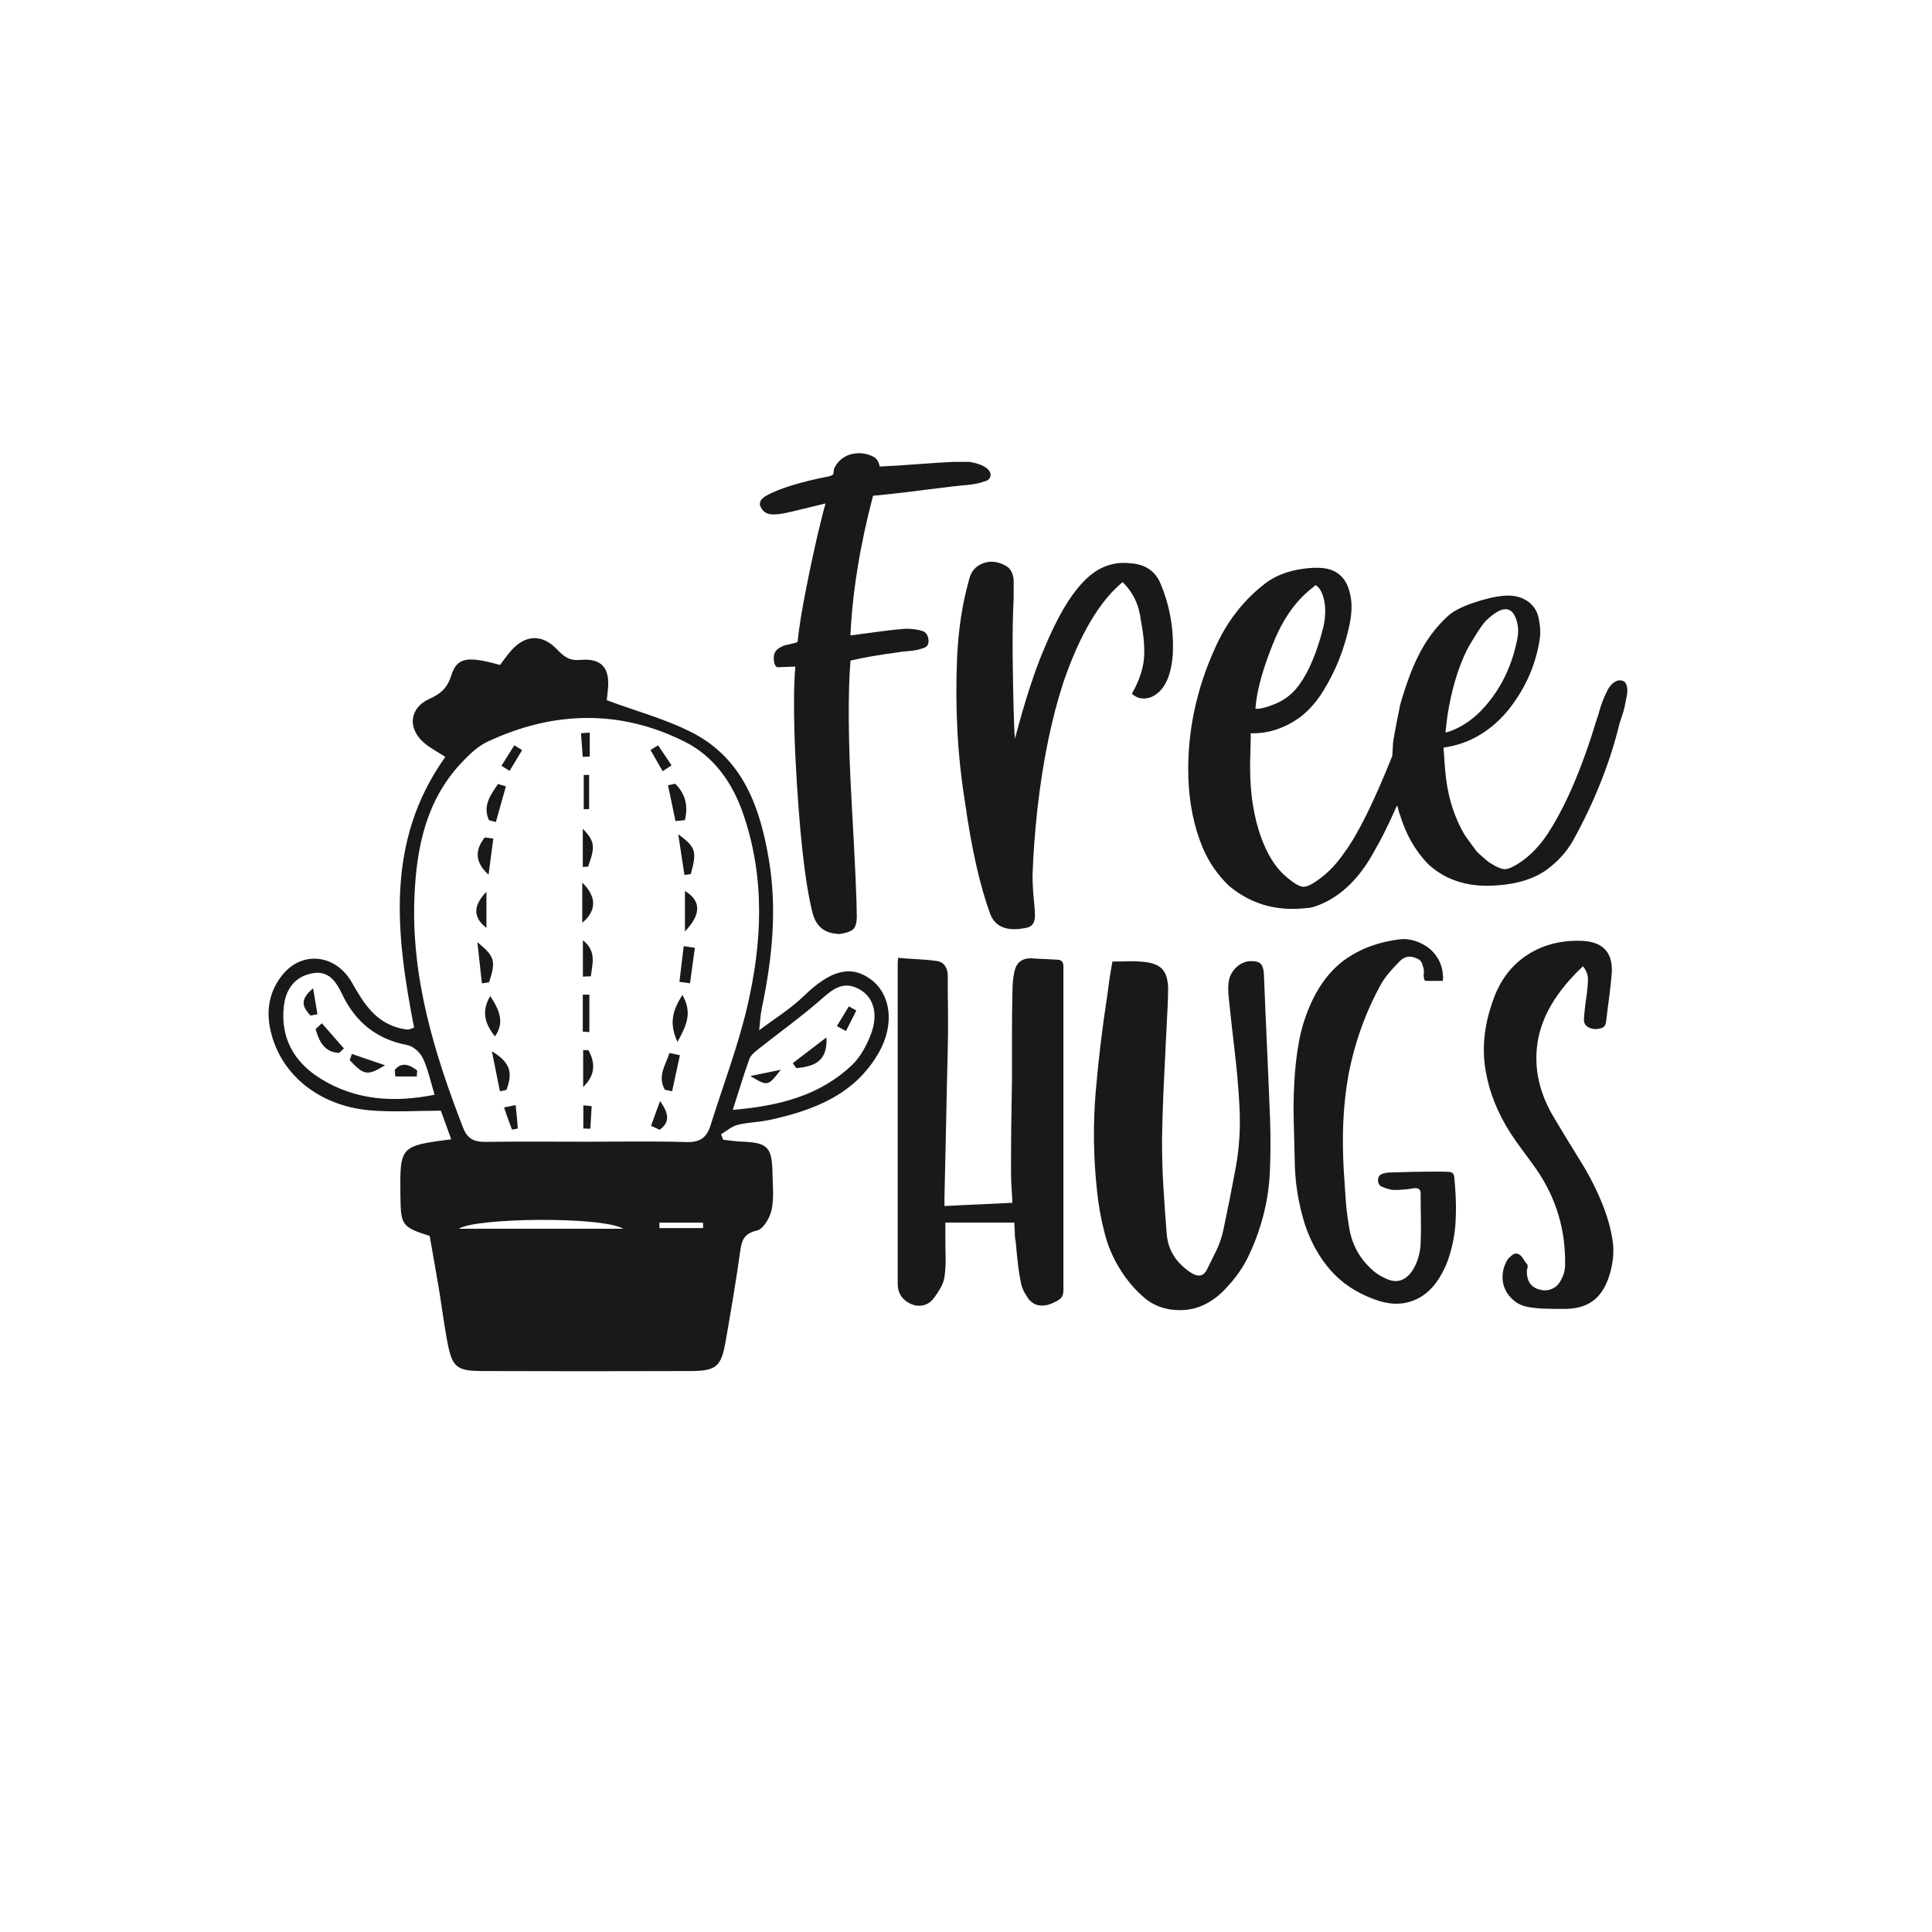
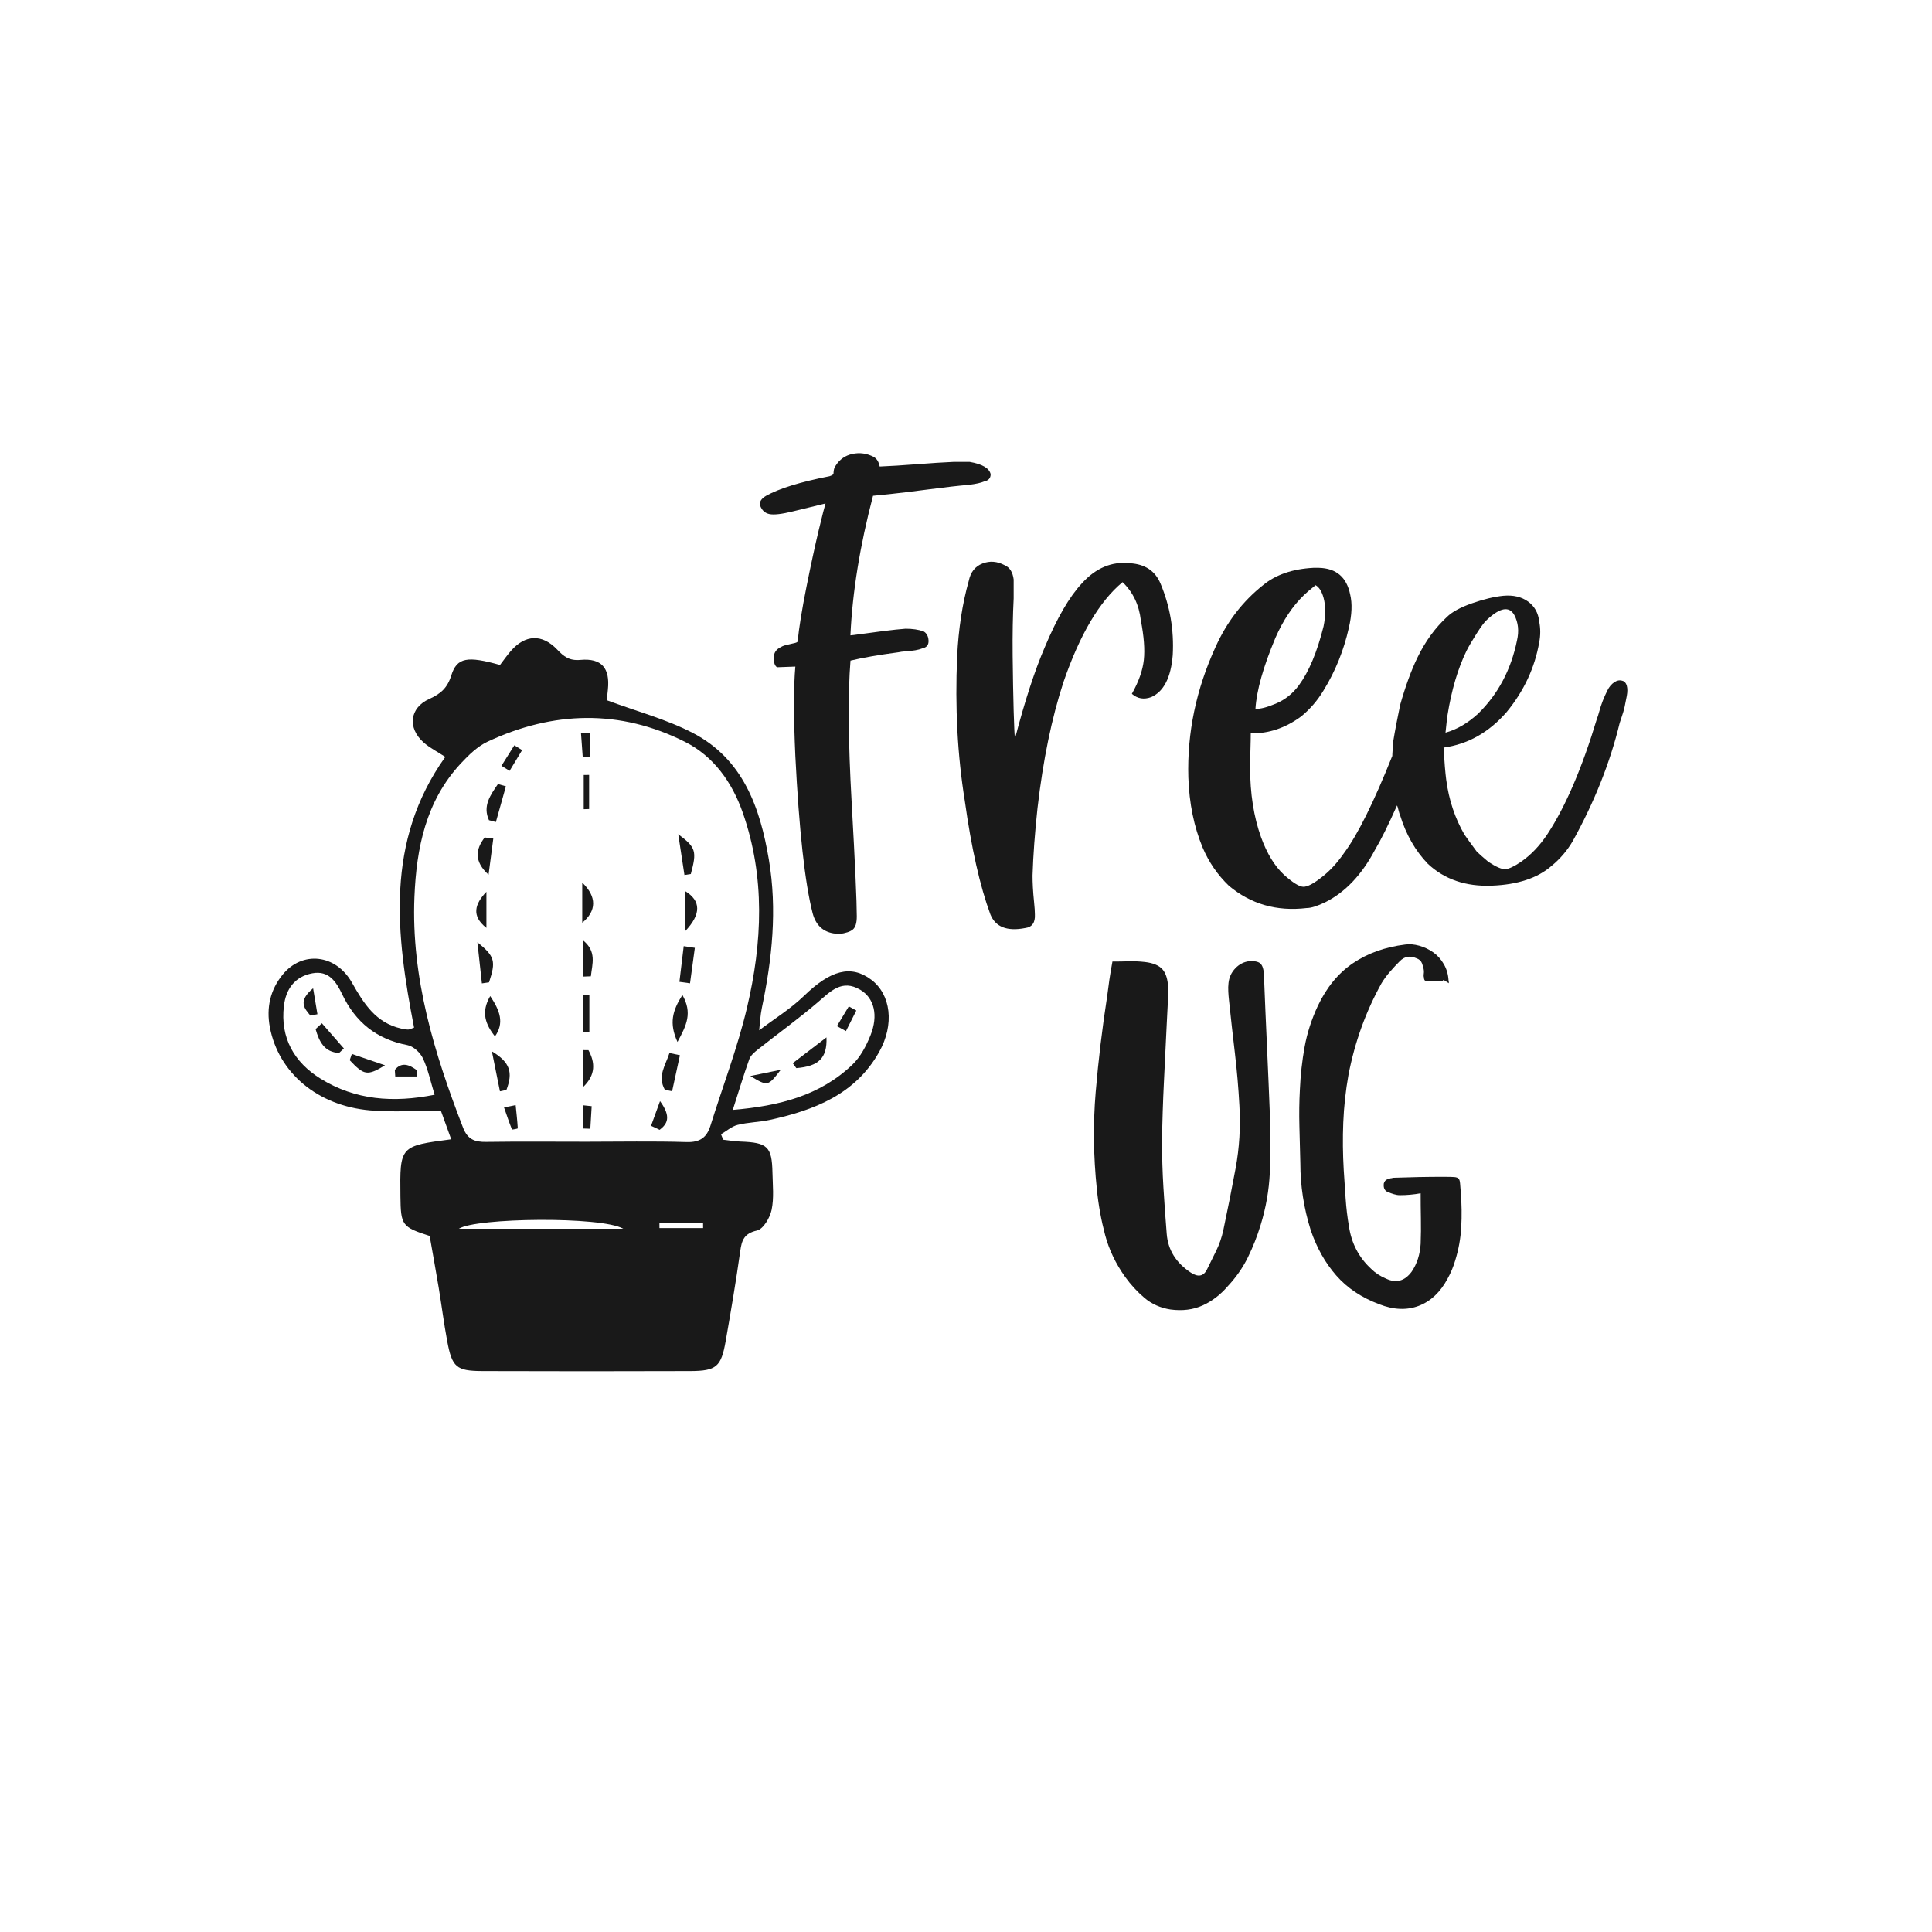
<svg xmlns="http://www.w3.org/2000/svg" xml:space="preserve" style="enable-background:new 0 0 576 576;" viewBox="0 0 576 576" y="0px" x="0px" id="Layer_1" version="1.1">
  <style type="text/css">
	.st0{fill:#191919;}
	.st1{fill-rule:evenodd;clip-rule:evenodd;fill:#191919;}
</style>
  <g>
    <g>
      <g>
        <g>
          <path d="M226.22,307.25c4.53-3.43,9.46-6.44,13.51-10.37c7.83-7.6,13.96-9.36,20.03-4.79      c5.84,4.41,6.98,13.31,2.33,21.57c-7.12,12.64-19.36,17.33-32.59,20.22c-3.16,0.69-6.47,0.7-9.6,1.49      c-1.77,0.45-3.3,1.83-4.94,2.79c0.22,0.54,0.43,1.09,0.65,1.63c1.73,0.19,3.45,0.49,5.19,0.55c8.04,0.29,9.34,1.5,9.5,9.29      c0.07,3.71,0.49,7.53-0.26,11.09c-0.49,2.34-2.47,5.7-4.35,6.14c-3.89,0.89-4.55,2.91-5.01,6.22      c-1.25,8.94-2.77,17.85-4.33,26.75c-1.35,7.67-2.77,8.9-10.57,8.93c-20.65,0.07-41.29,0.07-61.94,0      c-7.81-0.03-9.06-1.13-10.52-8.96c-0.98-5.24-1.64-10.53-2.51-15.79c-0.87-5.23-1.82-10.45-2.71-15.53      c-8.27-2.66-8.62-3.15-8.72-11.85c-0.18-14.96-0.18-14.96,15.14-16.97c-1.03-2.86-2-5.53-3.08-8.52c-7.25,0-14.22,0.49-21.1-0.1      c-15.71-1.36-27.31-11.24-29.88-24.76c-1.1-5.8,0.1-11.16,3.8-15.7c5.84-7.17,15.84-6.15,20.66,2.37      c3.53,6.23,7.11,12,14.7,13.7c0.68,0.15,1.37,0.29,2.05,0.3c0.41,0,0.83-0.25,1.78-0.58c-5.38-27.73-8.7-55.45,9.31-80.71      c-2.33-1.53-4.64-2.68-6.5-4.34c-4.81-4.3-4.15-10.28,1.7-12.93c3.41-1.54,5.41-3.25,6.59-7.04c1.69-5.39,4.86-5.8,14.52-3.1      c1.03-1.34,2.07-2.85,3.26-4.21c4.25-4.85,9.26-5.11,13.75-0.42c2.01,2.11,3.6,3.42,6.96,3.12c6.37-0.58,8.84,2.48,8.2,8.8      c-0.16,1.56-0.33,3.13-0.34,3.22c9.02,3.36,17.78,5.67,25.62,9.74c15.02,7.79,20.09,22.24,22.71,37.8      c2.51,14.87,0.98,29.57-2.09,44.19c-0.47,2.24-0.56,4.57-0.82,6.85L226.22,307.25z M174.8,340.39c9.96,0,19.93-0.21,29.89,0.1      c3.98,0.12,6.02-1.34,7.13-4.91c3.65-11.7,8.07-23.21,10.88-35.11c4.58-19.39,5.49-38.96-1.27-58.23      c-3.19-9.08-8.71-16.78-17.17-21.05c-19.41-9.78-39.31-9.23-58.88-0.08c-3.03,1.42-5.67,4.01-8,6.51      c-10.42,11.2-13.22,25.21-13.82,39.79c-0.99,24.11,5.92,46.63,14.49,68.78c1.35,3.49,3.46,4.3,6.85,4.25      C154.87,340.29,164.84,340.39,174.8,340.39z M129.57,326.38c-1.21-3.96-1.95-7.61-3.49-10.88c-0.8-1.7-2.86-3.59-4.63-3.92      c-9.19-1.75-15.47-6.83-19.45-15.18c-1.73-3.62-3.94-7.14-8.86-6.23c-5.31,0.98-7.92,4.78-8.5,9.74      c-1.12,9.52,3.07,16.81,10.94,21.68C105.92,327.99,117.25,328.84,129.57,326.38z M218.47,330.9      c13.86-1.18,25.98-4.25,35.64-13.47c2.4-2.29,4.13-5.58,5.4-8.72c2.42-5.99,1.12-11.16-3.01-13.61      c-5.49-3.26-8.86,0.43-12.67,3.7c-5.74,4.92-11.9,9.35-17.83,14.05c-1.02,0.81-2.2,1.78-2.61,2.93      C221.7,320.49,220.27,325.29,218.47,330.9z M185.81,366.33c-6.49-3.76-44.04-3.27-48.99,0      C153.79,366.33,169.8,366.33,185.81,366.33z M196.6,364.52c0,0.54,0.01,1.08,0.01,1.62c4.34,0,8.67,0,13.01,0      c0-0.54-0.01-1.08-0.01-1.62C205.27,364.52,200.94,364.52,196.6,364.52z" class="st0" />
        </g>
      </g>
      <g>
        <g>
          <path d="M146.15,296.96c2.94,4.4,4.24,8.02,1.41,12.03C144.85,305.5,143.26,301.91,146.15,296.96z" class="st0" />
        </g>
      </g>
      <g>
        <g>
          <path d="M202.71,314.6c-0.78,3.58-1.56,7.16-2.33,10.74c-0.72-0.15-1.44-0.29-2.16-0.44      c-2.32-4.09,0.26-7.41,1.37-10.96C200.63,314.16,201.67,314.38,202.71,314.6z" class="st0" />
        </g>
      </g>
      <g>
        <g>
          <path d="M201.98,310.64c-2.53-5.6-1.53-9.25,1.47-14.01C206.46,302,204.74,305.57,201.98,310.64z" class="st0" />
        </g>
      </g>
      <g>
        <g>
          <path d="M143.67,293.18c-0.4-3.64-0.8-7.28-1.34-12.27c5.27,4.26,5.53,5.68,3.47,11.96      C145.09,292.97,144.38,293.08,143.67,293.18z" class="st0" />
        </g>
      </g>
      <g>
        <g>
          <path d="M204.21,277.69c0-4.73,0-8.23,0-12.05C208.98,268.51,209.17,272.51,204.21,277.69z" class="st0" />
        </g>
      </g>
      <g>
        <g>
          <path d="M149.05,325.35c-0.72-3.59-1.45-7.18-2.4-11.91c5.49,3.3,6.31,6.32,4.33,11.51      C150.34,325.09,149.69,325.22,149.05,325.35z" class="st0" />
        </g>
      </g>
      <g>
        <g>
          <path d="M147.07,250.01c-0.47,3.59-0.94,7.18-1.41,10.77c-4.35-3.93-3.9-7.56-1.15-11.1      C145.36,249.79,146.22,249.9,147.07,250.01z" class="st0" />
        </g>
      </g>
      <g>
        <g>
-           <path d="M201.39,244.79c-0.75-3.56-1.49-7.12-2.24-10.69c0.72-0.14,1.44-0.28,2.16-0.42      c3.21,3.14,3.86,6.82,2.87,10.84C203.25,244.61,202.32,244.7,201.39,244.79z" class="st0" />
-         </g>
+           </g>
      </g>
      <g>
        <g>
          <path d="M204.06,260.87c-0.55-3.59-1.09-7.17-1.85-12.15c5.33,3.93,5.57,5.12,3.75,11.86      C205.33,260.67,204.69,260.77,204.06,260.87z" class="st0" />
        </g>
      </g>
      <g>
        <g>
          <path d="M207.16,282.58c-0.48,3.53-0.96,7.05-1.44,10.58c-1.05-0.15-2.11-0.29-3.16-0.44      c0.43-3.55,0.86-7.09,1.28-10.64C204.95,282.25,206.06,282.42,207.16,282.58z" class="st0" />
        </g>
      </g>
      <g>
        <g>
          <path d="M150.83,234.43c-1,3.55-1.99,7.1-2.99,10.65c-0.69-0.18-1.37-0.37-2.06-0.55      c-1.94-4.25,0.43-7.5,2.68-10.78C149.24,233.98,150.03,234.2,150.83,234.43z" class="st0" />
        </g>
      </g>
      <g>
        <g>
          <path d="M145.02,265.87c0,3.59,0,7.18,0,10.77C140.44,273.07,141.58,269.47,145.02,265.87z" class="st0" />
        </g>
      </g>
      <g>
        <g>
          <path d="M173.59,275.1c0-3.96,0-7.63,0-11.96C177.99,267.36,177.86,271.61,173.59,275.1z" class="st0" />
        </g>
      </g>
      <g>
        <g>
          <path d="M173.75,307.57c0-3.68,0-7.35,0-11.03c0.65,0,1.31,0,1.96,0c0,3.72,0,7.44,0,11.16      C175.06,307.66,174.41,307.62,173.75,307.57z" class="st0" />
        </g>
      </g>
      <g>
        <g>
          <path d="M175.44,313.09c2.01,3.69,2.2,7.36-1.58,10.98c0-3.67,0-7.33,0-11      C174.39,313.08,174.91,313.09,175.44,313.09z" class="st0" />
        </g>
      </g>
      <g>
        <g>
          <path d="M173.78,291.16c0-3.61,0-7.23,0-10.84c4.21,3.35,2.77,7.09,2.38,10.75      C175.37,291.11,174.58,291.13,173.78,291.16z" class="st0" />
        </g>
      </g>
      <g>
        <g>
-           <path d="M173.75,258.47c0-3.61,0-7.22,0-11.38c3.61,3.7,3.77,5.38,1.57,11.28      C174.8,258.4,174.28,258.43,173.75,258.47z" class="st0" />
-         </g>
+           </g>
      </g>
      <g>
        <g>
          <path d="M175.64,231.03c0,3.39,0,6.78,0,10.17c-0.54,0.02-1.07,0.03-1.61,0.05c0-3.4,0-6.8,0-10.2      C174.57,231.04,175.11,231.03,175.64,231.03z" class="st0" />
        </g>
      </g>
      <g>
        <g>
-           <path d="M197.57,229.94c-1.21-2.11-2.43-4.23-3.64-6.34c0.76-0.47,1.51-0.93,2.27-1.4      c1.34,1.99,2.67,3.97,4.01,5.96C199.33,228.76,198.45,229.35,197.57,229.94z" class="st0" />
-         </g>
+           </g>
      </g>
      <g>
        <g>
          <path d="M153.73,329.46c0.24,2.32,0.5,4.63,0.64,6.95c0,0.08-1.69,0.43-1.74,0.31c-0.86-2.15-1.6-4.36-2.36-6.56      C151.43,329.93,152.58,329.7,153.73,329.46z" class="st0" />
        </g>
      </g>
      <g>
        <g>
          <path d="M155.66,223.64c-1.24,2.06-2.48,4.12-3.73,6.18c-0.81-0.5-1.62-1.01-2.43-1.51      c1.28-2.04,2.56-4.07,3.84-6.11C154.11,222.68,154.89,223.16,155.66,223.64z" class="st0" />
        </g>
      </g>
      <g>
        <g>
          <path d="M194.1,335.64c0.76-2.1,1.53-4.2,2.68-7.36c3.43,4.72,2.18,6.8-0.12,8.56      C195.81,336.44,194.95,336.04,194.1,335.64z" class="st0" />
        </g>
      </g>
      <g>
        <g>
          <path d="M175.83,218.42c0,2.38,0,4.76,0,7.13c-0.7,0.04-1.4,0.07-2.1,0.11c-0.17-2.35-0.34-4.7-0.51-7.06      C174.09,218.54,174.96,218.48,175.83,218.42z" class="st0" />
        </g>
      </g>
      <g>
        <g>
          <path d="M176.4,329.79c-0.13,2.24-0.27,4.49-0.4,6.73c-0.7-0.02-1.4-0.05-2.09-0.07c0-2.31,0-4.61,0-6.92      C174.74,329.62,175.57,329.7,176.4,329.79z" class="st0" />
        </g>
      </g>
      <g>
        <g>
          <path d="M95.96,305.07c2.19,2.5,4.38,5.01,6.57,7.51c-0.48,0.45-0.96,0.89-1.43,1.34      c-4.43-0.22-5.95-3.43-7.01-7.11C94.71,306.23,95.34,305.65,95.96,305.07z" class="st0" />
        </g>
      </g>
      <g>
        <g>
          <path d="M104.9,314.22c3.02,1.03,6.03,2.06,9.89,3.38c-5.3,3.23-6.27,2.99-10.53-1.52      C104.48,315.46,104.69,314.84,104.9,314.22z" class="st0" />
        </g>
      </g>
      <g>
        <g>
          <path d="M92.55,302.78c-1.81-2.15-3.82-4.28,0.8-8.14c0.55,3.28,0.92,5.5,1.29,7.73      C93.94,302.5,93.24,302.64,92.55,302.78z" class="st0" />
        </g>
      </g>
      <g>
        <g>
          <path d="M124.26,320.93c-2.14,0-4.28,0-6.42,0c-0.04-0.65-0.09-1.31-0.13-1.96c1.97-2.41,4.26-1.67,6.66,0.18      C124.34,319.74,124.3,320.33,124.26,320.93z" class="st0" />
        </g>
      </g>
      <g>
        <g>
          <path d="M236.34,316.97c3.18-2.43,6.35-4.86,10.06-7.69c0.27,6.24-2.42,8.63-8.99,9.16      C237.05,317.95,236.7,317.46,236.34,316.97z" class="st0" />
        </g>
      </g>
      <g>
        <g>
          <path d="M249.51,305.92c1.18-1.96,2.37-3.92,3.55-5.88c0.75,0.41,1.49,0.82,2.24,1.23      c-1.03,2.04-2.06,4.09-3.09,6.13C251.31,306.91,250.41,306.42,249.51,305.92z" class="st0" />
        </g>
      </g>
      <g>
        <g>
          <path d="M223.7,320.8c3.36-0.69,5.57-1.15,9.08-1.87C228.92,323.91,228.92,323.91,223.7,320.8z" class="st0" />
        </g>
      </g>
    </g>
    <g>
      <g>
        <path d="M293.38,143.55c-0.92,0.4-2.41,0.73-4.46,0.99c-3.1,0.26-7.07,0.71-11.89,1.34     c-4.82,0.63-8.78,1.11-11.89,1.44c-3.1,0.33-4.72,0.49-4.86,0.49c-3.9,14.86-6.14,28.73-6.74,41.61c0.26,0,1.32-0.13,3.17-0.4     c1.85-0.26,4.09-0.56,6.74-0.89s4.82-0.56,6.54-0.69c2.05,0,3.83,0.26,5.35,0.79c0.92,0.53,1.42,1.44,1.49,2.72     c0.07,1.29-0.53,2.06-1.78,2.33c-0.66,0.26-1.39,0.46-2.18,0.59c-0.79,0.13-1.7,0.23-2.72,0.3c-1.02,0.07-1.8,0.17-2.33,0.3     c-5.94,0.79-10.7,1.62-14.26,2.48c-0.79,9.91-0.68,24.01,0.35,42.3s1.53,29.62,1.53,33.98c0,1.92-0.38,3.2-1.14,3.86     c-0.76,0.66-2.13,1.12-4.11,1.39c-0.13,0-0.69-0.07-1.68-0.2c-3.23-0.53-5.32-2.54-6.24-6.04c-2.31-9.05-4.03-24.67-5.15-46.86     c-0.53-11.75-0.53-20.64,0-26.65l-5.45,0.2c-0.66-0.4-0.99-1.34-0.99-2.82s0.73-2.56,2.18-3.22c0.4-0.26,1.04-0.5,1.93-0.69     c0.89-0.2,1.62-0.36,2.18-0.5s0.84-0.3,0.84-0.5c0.4-4.03,1.27-9.43,2.62-16.19s2.58-12.42,3.66-16.94     c1.09-4.52,1.77-7.18,2.03-7.97l-9.81,2.38c-3.23,0.79-5.53,1.06-6.88,0.79s-2.29-1.12-2.82-2.58c-0.26-1.06,0.33-2.01,1.78-2.87     c3.9-2.18,10.2-4.13,18.92-5.84c0.4-0.13,0.69-0.26,0.89-0.4c0.2-0.13,0.3-0.3,0.3-0.5c0-0.2,0.03-0.51,0.1-0.94     c0.07-0.43,0.23-0.84,0.5-1.24c1.19-1.91,2.87-3.1,5.05-3.57c2.18-0.46,4.29-0.17,6.34,0.89c0.92,0.53,1.52,1.49,1.78,2.87     c3.1-0.13,6.8-0.36,11.09-0.69c4.29-0.33,7.93-0.56,10.9-0.69h4.85c3.76,0.66,5.84,1.88,6.24,3.66     C295.36,142.56,294.7,143.28,293.38,143.55z" class="st0" />
      </g>
      <g>
        <path d="M337.45,206.85c2.05-3.63,3.23-7,3.57-10.11c0.33-3.1,0.03-7.03-0.89-11.79c-0.53-4.62-2.35-8.42-5.45-11.39     c-6.87,5.68-12.75,15.62-17.63,29.82c-3.5,10.7-6.08,23.21-7.73,37.54c-0.79,7.33-1.29,14.03-1.48,20.11     c0,1.06,0.03,2.23,0.1,3.52c0.07,1.29,0.18,2.74,0.35,4.36c0.17,1.62,0.25,2.86,0.25,3.71c0.13,2.44-0.83,3.8-2.87,4.06     c-5.41,1.06-8.88-0.3-10.4-4.06c-3.1-8.39-5.65-19.68-7.63-33.88c-2.18-13.54-2.94-27.87-2.28-42.99     c0.4-8.26,1.55-15.78,3.47-22.59c0.53-2.58,1.88-4.29,4.06-5.15c2.18-0.86,4.39-0.69,6.64,0.5c1.52,0.66,2.41,2.08,2.68,4.26     v5.65c-0.26,5.02-0.36,10.71-0.3,17.09c0.07,6.37,0.17,11.85,0.3,16.44c0.13,4.59,0.26,7.35,0.39,8.27     c2.97-11.36,5.95-20.47,8.92-27.34c3.63-8.65,7.3-14.96,10.99-18.92c4.16-4.62,8.95-6.64,14.36-6.04     c4.49,0.26,7.53,2.28,9.11,6.04c2.84,6.74,4.06,13.84,3.66,21.3c-0.53,6.74-2.68,10.93-6.44,12.58     C341.02,208.63,339.11,208.3,337.45,206.85z" class="st0" />
      </g>
      <g>
        <path d="M485,204.42c0.23,0.83,0.23,1.85,0,3.07c-0.23,1.22-0.44,2.29-0.64,3.22c-0.2,0.92-0.5,1.95-0.89,3.07     l-0.59,1.78c-2.84,11.76-7.5,23.48-13.97,35.17c-1.65,2.84-3.76,5.32-6.34,7.43c-4.16,3.63-10.1,5.6-17.83,5.89     c-7.73,0.3-14.07-1.87-19.02-6.49c-3.76-3.9-6.54-8.75-8.32-14.56c-0.13-0.26-0.28-0.74-0.45-1.44s-0.31-1.17-0.44-1.44     c-2.58,5.81-4.79,10.27-6.64,13.37c-3.9,7.33-8.78,12.48-14.66,15.45c-2.44,1.19-4.32,1.78-5.65,1.78     c-8.92,1.06-16.64-1.16-23.18-6.64c-3.37-3.24-5.98-7.03-7.83-11.39c-2.58-6.21-4-13.17-4.26-20.9     c-0.39-13.27,2.31-26.25,8.12-38.93c3.37-7.46,8.09-13.6,14.17-18.42c3.76-3.1,8.75-4.82,14.96-5.15h1.68     c5.15,0.13,8.26,2.77,9.31,7.92c0.66,2.71,0.53,6.04-0.4,10.01c-1.52,6.74-4.03,12.94-7.53,18.62c-1.78,2.97-3.99,5.55-6.64,7.73     c-4.75,3.5-9.77,5.18-15.06,5.05c0,1.06-0.03,2.74-0.1,5.05c-0.07,2.31-0.1,4-0.1,5.05c0,7.86,1.09,14.83,3.27,20.9     c1.78,4.89,4.06,8.62,6.84,11.19c2.58,2.31,4.47,3.5,5.7,3.57c1.22,0.07,3.12-0.92,5.69-2.97c2.31-1.78,4.49-4.16,6.54-7.13     c4.03-5.41,8.82-15.06,14.36-28.92c0-0.4,0.03-1.01,0.1-1.83c0.07-0.83,0.1-1.44,0.1-1.83c0-0.26,0.17-1.32,0.5-3.17     c0.33-1.85,0.68-3.65,1.04-5.4c0.36-1.75,0.55-2.69,0.55-2.82c1.65-5.81,3.4-10.6,5.25-14.36c2.31-4.76,5.22-8.75,8.72-11.99     c1.52-1.52,4.03-2.89,7.53-4.11c3.5-1.22,6.6-1.96,9.31-2.23c2.97-0.26,5.43,0.31,7.38,1.73c1.95,1.42,3.05,3.42,3.32,5.99     c0.4,2.05,0.4,4.09,0,6.14c-1.32,7.59-4.56,14.53-9.71,20.8c-5.28,6.08-11.56,9.61-18.82,10.6c0.26,4.36,0.53,7.53,0.79,9.51     c0.79,6.08,2.61,11.56,5.45,16.44c0.53,0.79,1.75,2.48,3.66,5.05c0.66,0.66,1.82,1.68,3.47,3.07c2.31,1.52,4,2.25,5.05,2.18     c1.05-0.07,2.61-0.79,4.66-2.18c2.97-2.05,5.61-4.82,7.93-8.32c5.41-8.25,10.33-19.75,14.76-34.47c0.13-0.26,0.35-0.94,0.65-2.03     c0.3-1.09,0.64-2.15,1.04-3.17s0.86-2.06,1.39-3.12c0.53-1.06,1.2-1.87,2.03-2.43s1.63-0.71,2.43-0.45     C484.32,203.11,484.76,203.59,485,204.42z M374.3,211.3c1.32,0.13,3.35-0.38,6.09-1.53c2.74-1.16,5.04-2.99,6.88-5.5     c2.97-4.03,5.41-9.87,7.33-17.53c0.66-3.24,0.66-6.08,0-8.52c-0.53-1.92-1.32-3.17-2.38-3.76c-1.65,1.32-2.81,2.31-3.47,2.97     c-3.37,3.24-6.21,7.5-8.52,12.78C376.61,198.85,374.63,205.89,374.3,211.3z M430.96,218.43c3.37-0.92,6.6-2.81,9.71-5.65     c5.94-5.81,9.81-13.08,11.59-21.79c0.66-2.84,0.4-5.38-0.79-7.63c-1.52-2.71-4.23-2.24-8.12,1.39c-0.66,0.53-1.68,1.88-3.07,4.06     c-1.39,2.18-2.41,3.93-3.07,5.25c-2.57,5.28-4.46,11.66-5.65,19.12C431.42,214.11,431.22,215.86,430.96,218.43z" class="st0" />
      </g>
    </g>
    <g>
-       <path d="M302.39,364.49h-20.54v4.36c0,1.97,0.02,3.96,0.07,5.98c0.05,2.02-0.07,4.01-0.35,5.98    c-0.19,1.13-0.61,2.25-1.27,3.38c-0.66,1.13-1.36,2.16-2.11,3.1c-0.84,1.03-1.88,1.66-3.09,1.9c-1.22,0.24-2.44,0.07-3.66-0.49    c-2.53-1.22-3.8-3.19-3.8-5.91v-94.84c0-0.28,0-0.58,0-0.91c0-0.33,0.05-0.82,0.14-1.48c1.97,0.19,3.94,0.33,5.91,0.42    c1.97,0.1,3.89,0.28,5.77,0.56c1.03,0.19,1.81,0.68,2.32,1.48c0.52,0.8,0.78,1.71,0.78,2.74c0,3.66,0.02,7.32,0.07,10.98    c0.05,3.66,0.02,7.37-0.07,11.12c-0.19,7.32-0.35,14.66-0.49,22.02c-0.14,7.36-0.31,14.75-0.49,22.16v2.53    c3.47-0.19,6.87-0.35,10.2-0.49c3.33-0.14,6.68-0.31,10.06-0.49c-0.1-1.59-0.19-3.21-0.28-4.85c-0.1-1.64-0.14-3.31-0.14-4.99    c0-4.41,0.02-8.79,0.07-13.16c0.05-4.36,0.12-8.79,0.21-13.3c0-4.5,0-8.94,0-13.3s0.05-8.75,0.14-13.16    c0-2.25,0.19-4.27,0.56-6.05c0.56-2.72,2.2-4.08,4.93-4.08c1.31,0.1,2.62,0.17,3.94,0.21c1.31,0.05,2.63,0.12,3.94,0.21    c1.22,0,1.83,0.66,1.83,1.97v96.53c0,1.31-0.38,2.23-1.13,2.74c-0.75,0.52-1.6,0.96-2.53,1.34c-1.22,0.47-2.39,0.63-3.52,0.49    c-1.12-0.14-2.16-0.72-3.09-1.76c-0.47-0.66-0.92-1.36-1.34-2.11c-0.42-0.75-0.73-1.5-0.92-2.25c-0.47-2.16-0.82-4.29-1.05-6.4    c-0.24-2.11-0.45-4.24-0.63-6.4c-0.19-0.84-0.28-1.73-0.28-2.67C302.53,366.64,302.48,365.61,302.39,364.49z" class="st0" />
      <path d="M331.66,286.67c1.59,0,3.21-0.02,4.85-0.07c1.64-0.05,3.26,0.03,4.85,0.21c2.44,0.28,4.17,1.01,5.21,2.18    c1.03,1.17,1.59,2.98,1.69,5.42c0,1.88-0.05,3.71-0.14,5.49c-0.1,1.78-0.19,3.61-0.28,5.49c-0.28,5.82-0.56,11.59-0.84,17.31    c-0.28,5.72-0.47,11.54-0.56,17.45c0,4.69,0.14,9.34,0.42,13.93c0.28,4.6,0.61,9.2,0.98,13.79c0.38,4.78,2.77,8.63,7.18,11.54    c2.16,1.41,3.75,1.13,4.78-0.84c0.94-1.88,1.88-3.78,2.81-5.7c0.94-1.92,1.64-3.96,2.11-6.12c1.31-6.19,2.53-12.33,3.66-18.43    c1.13-6.1,1.5-12.33,1.13-18.71c-0.28-5.25-0.73-10.46-1.34-15.62c-0.61-5.16-1.2-10.41-1.76-15.76c-0.09-0.84-0.17-1.71-0.21-2.6    c-0.05-0.89-0.03-1.76,0.07-2.6c0.19-1.69,0.87-3.14,2.04-4.36c1.17-1.22,2.56-1.92,4.15-2.11c1.59-0.09,2.7,0.14,3.31,0.7    c0.61,0.56,0.96,1.64,1.05,3.24c0.28,7.23,0.59,14.42,0.92,21.6c0.33,7.18,0.63,14.38,0.91,21.6c0.19,5.35,0.16,10.65-0.07,15.9    c-0.24,5.25-1.15,10.46-2.74,15.62c-1.03,3.37-2.3,6.59-3.8,9.64c-1.5,3.05-3.47,5.89-5.91,8.51c-2.25,2.63-4.78,4.57-7.6,5.84    c-2.81,1.27-6,1.67-9.57,1.2c-3-0.47-5.58-1.62-7.74-3.45c-2.16-1.83-4.08-3.92-5.77-6.26c-2.81-3.94-4.81-8.11-5.98-12.52    c-1.17-4.41-2-8.96-2.46-13.65c-1.03-9.76-1.15-19.39-0.35-28.92c0.8-9.52,1.95-19.11,3.45-28.78c0.19-1.59,0.4-3.16,0.63-4.71    C330.97,290.54,331.28,288.74,331.66,286.67z" class="st0" />
-       <path d="M430.16,292.44h-4.93c-0.47,0-0.7-0.33-0.7-0.99c-0.09-0.28-0.12-0.58-0.07-0.91    c0.05-0.33,0.07-0.68,0.07-1.05c-0.09-0.75-0.28-1.5-0.56-2.25c-0.28-0.75-0.85-1.27-1.69-1.55c-1.88-0.84-3.52-0.56-4.92,0.84    c-1.03,1.03-2.02,2.09-2.95,3.17c-0.94,1.08-1.79,2.23-2.53,3.45c-4.69,8.44-7.97,17.54-9.85,27.3    c-0.85,4.78-1.36,9.52-1.55,14.21c-0.19,4.69-0.14,9.43,0.14,14.21c0.19,2.81,0.37,5.63,0.56,8.44c0.19,2.81,0.52,5.58,0.99,8.3    c0.75,5.07,2.95,9.29,6.61,12.67c1.22,1.22,2.72,2.2,4.5,2.95c3,1.41,5.53,0.7,7.6-2.11c1.59-2.34,2.48-5.11,2.67-8.3    c0.09-2.53,0.12-5.04,0.07-7.53c-0.05-2.49-0.07-4.99-0.07-7.53c0-1.03-0.56-1.55-1.69-1.55c-1.03,0.19-2.06,0.33-3.09,0.42    c-1.03,0.1-2.07,0.14-3.1,0.14c-0.56,0-1.15-0.09-1.76-0.28c-0.61-0.19-1.15-0.37-1.62-0.56c-1.13-0.37-1.6-1.27-1.41-2.67    c0.19-0.56,0.47-0.94,0.84-1.12c0.37-0.19,0.8-0.33,1.27-0.42c0.19,0,0.33-0.02,0.42-0.07c0.09-0.05,0.23-0.07,0.42-0.07    c2.44-0.09,4.92-0.16,7.46-0.21c2.53-0.05,5.02-0.07,7.46-0.07c1.41,0,2.44,0.03,3.1,0.07c0.66,0.05,1.1,0.21,1.34,0.49    c0.23,0.28,0.37,0.75,0.42,1.41c0.05,0.66,0.12,1.55,0.21,2.67c0.28,3.47,0.33,6.92,0.14,10.34c-0.19,3.42-0.8,6.78-1.83,10.06    c-0.28,0.94-0.61,1.85-0.98,2.74c-0.38,0.89-0.8,1.76-1.27,2.6c-2.16,4.03-5.02,6.73-8.58,8.09c-3.57,1.36-7.51,1.2-11.82-0.49    c-5.25-1.97-9.52-4.83-12.8-8.58c-3.28-3.75-5.82-8.25-7.6-13.51c-1.03-3.28-1.81-6.59-2.32-9.92c-0.52-3.33-0.77-6.68-0.77-10.06    c-0.09-3.66-0.19-7.32-0.28-10.98c-0.1-3.66-0.05-7.27,0.14-10.84c0.19-4.41,0.66-8.68,1.41-12.81c0.75-4.13,2.06-8.21,3.94-12.24    c2.62-5.53,6.12-9.78,10.48-12.73c4.36-2.95,9.54-4.81,15.55-5.56c1.31-0.19,2.72-0.07,4.22,0.35c1.5,0.42,2.88,1.08,4.15,1.97    c1.27,0.89,2.32,2.07,3.16,3.52c0.85,1.46,1.31,3.07,1.41,4.85c0.09,0.28,0.12,0.56,0.07,0.85    C430.18,291.88,430.16,292.16,430.16,292.44z" class="st0" />
-       <path d="M471.94,288.08c-7.79,7.32-12.29,14.84-13.51,22.58c-1.22,7.74,0.47,15.36,5.07,22.87    c2.62,4.41,5.25,8.72,7.88,12.94c2.63,4.22,4.88,8.72,6.75,13.51c1.22,3.19,2.09,6.36,2.6,9.5c0.51,3.14,0.3,6.4-0.63,9.78    c-1.03,3.85-2.7,6.66-4.99,8.44c-2.3,1.78-5.42,2.63-9.36,2.53c-1.69,0-3.4-0.02-5.13-0.07c-1.74-0.05-3.4-0.21-5-0.49    c-1.59-0.28-2.98-0.89-4.15-1.83c-1.17-0.94-2.06-2.04-2.67-3.3c-0.61-1.27-0.89-2.65-0.84-4.15c0.05-1.5,0.45-2.96,1.2-4.36    c0.28-0.56,0.77-1.12,1.48-1.69c0.7-0.56,1.29-0.75,1.76-0.56c0.65,0.19,1.19,0.63,1.62,1.34s0.87,1.34,1.34,1.9    c0.09,0.19,0.12,0.45,0.07,0.77c-0.05,0.33-0.12,0.63-0.21,0.91c-0.1,3.19,1.17,5.11,3.8,5.77c1.31,0.38,2.58,0.28,3.8-0.28    c1.22-0.56,2.11-1.5,2.67-2.81c0.75-1.31,1.12-2.72,1.12-4.22c0.19-10.5-2.67-20.03-8.58-28.57c-1.31-1.88-2.63-3.68-3.94-5.42    c-1.31-1.73-2.58-3.54-3.8-5.42c-3.85-6-6.31-12.22-7.39-18.64c-1.08-6.42-0.45-13.06,1.9-19.91c1.97-6.19,5.3-10.91,9.99-14.14    c4.69-3.24,10.22-4.76,16.6-4.57c6.38,0.19,9.43,3.33,9.15,9.43c-0.19,2.44-0.45,4.85-0.77,7.25c-0.33,2.39-0.63,4.81-0.91,7.25    c-0.1,1.03-0.47,1.69-1.13,1.97c-0.66,0.28-1.41,0.42-2.25,0.42c-1.03-0.09-1.85-0.4-2.46-0.92c-0.61-0.51-0.87-1.29-0.78-2.32    c0.09-1.22,0.21-2.41,0.35-3.59c0.14-1.17,0.3-2.37,0.49-3.59c0.19-1.41,0.3-2.81,0.35-4.22    C473.47,290.75,472.98,289.39,471.94,288.08z" class="st0" />
+       <path d="M430.16,292.44h-4.93c-0.47,0-0.7-0.33-0.7-0.99c-0.09-0.28-0.12-0.58-0.07-0.91    c0.05-0.33,0.07-0.68,0.07-1.05c-0.09-0.75-0.28-1.5-0.56-2.25c-0.28-0.75-0.85-1.27-1.69-1.55c-1.88-0.84-3.52-0.56-4.92,0.84    c-1.03,1.03-2.02,2.09-2.95,3.17c-0.94,1.08-1.79,2.23-2.53,3.45c-4.69,8.44-7.97,17.54-9.85,27.3    c-0.85,4.78-1.36,9.52-1.55,14.21c-0.19,4.69-0.14,9.43,0.14,14.21c0.19,2.81,0.37,5.63,0.56,8.44c0.19,2.81,0.52,5.58,0.99,8.3    c0.75,5.07,2.95,9.29,6.61,12.67c1.22,1.22,2.72,2.2,4.5,2.95c3,1.41,5.53,0.7,7.6-2.11c1.59-2.34,2.48-5.11,2.67-8.3    c0.09-2.53,0.12-5.04,0.07-7.53c-0.05-2.49-0.07-4.99-0.07-7.53c-1.03,0.19-2.06,0.33-3.09,0.42    c-1.03,0.1-2.07,0.14-3.1,0.14c-0.56,0-1.15-0.09-1.76-0.28c-0.61-0.19-1.15-0.37-1.62-0.56c-1.13-0.37-1.6-1.27-1.41-2.67    c0.19-0.56,0.47-0.94,0.84-1.12c0.37-0.19,0.8-0.33,1.27-0.42c0.19,0,0.33-0.02,0.42-0.07c0.09-0.05,0.23-0.07,0.42-0.07    c2.44-0.09,4.92-0.16,7.46-0.21c2.53-0.05,5.02-0.07,7.46-0.07c1.41,0,2.44,0.03,3.1,0.07c0.66,0.05,1.1,0.21,1.34,0.49    c0.23,0.28,0.37,0.75,0.42,1.41c0.05,0.66,0.12,1.55,0.21,2.67c0.28,3.47,0.33,6.92,0.14,10.34c-0.19,3.42-0.8,6.78-1.83,10.06    c-0.28,0.94-0.61,1.85-0.98,2.74c-0.38,0.89-0.8,1.76-1.27,2.6c-2.16,4.03-5.02,6.73-8.58,8.09c-3.57,1.36-7.51,1.2-11.82-0.49    c-5.25-1.97-9.52-4.83-12.8-8.58c-3.28-3.75-5.82-8.25-7.6-13.51c-1.03-3.28-1.81-6.59-2.32-9.92c-0.52-3.33-0.77-6.68-0.77-10.06    c-0.09-3.66-0.19-7.32-0.28-10.98c-0.1-3.66-0.05-7.27,0.14-10.84c0.19-4.41,0.66-8.68,1.41-12.81c0.75-4.13,2.06-8.21,3.94-12.24    c2.62-5.53,6.12-9.78,10.48-12.73c4.36-2.95,9.54-4.81,15.55-5.56c1.31-0.19,2.72-0.07,4.22,0.35c1.5,0.42,2.88,1.08,4.15,1.97    c1.27,0.89,2.32,2.07,3.16,3.52c0.85,1.46,1.31,3.07,1.41,4.85c0.09,0.28,0.12,0.56,0.07,0.85    C430.18,291.88,430.16,292.16,430.16,292.44z" class="st0" />
    </g>
  </g>
</svg>